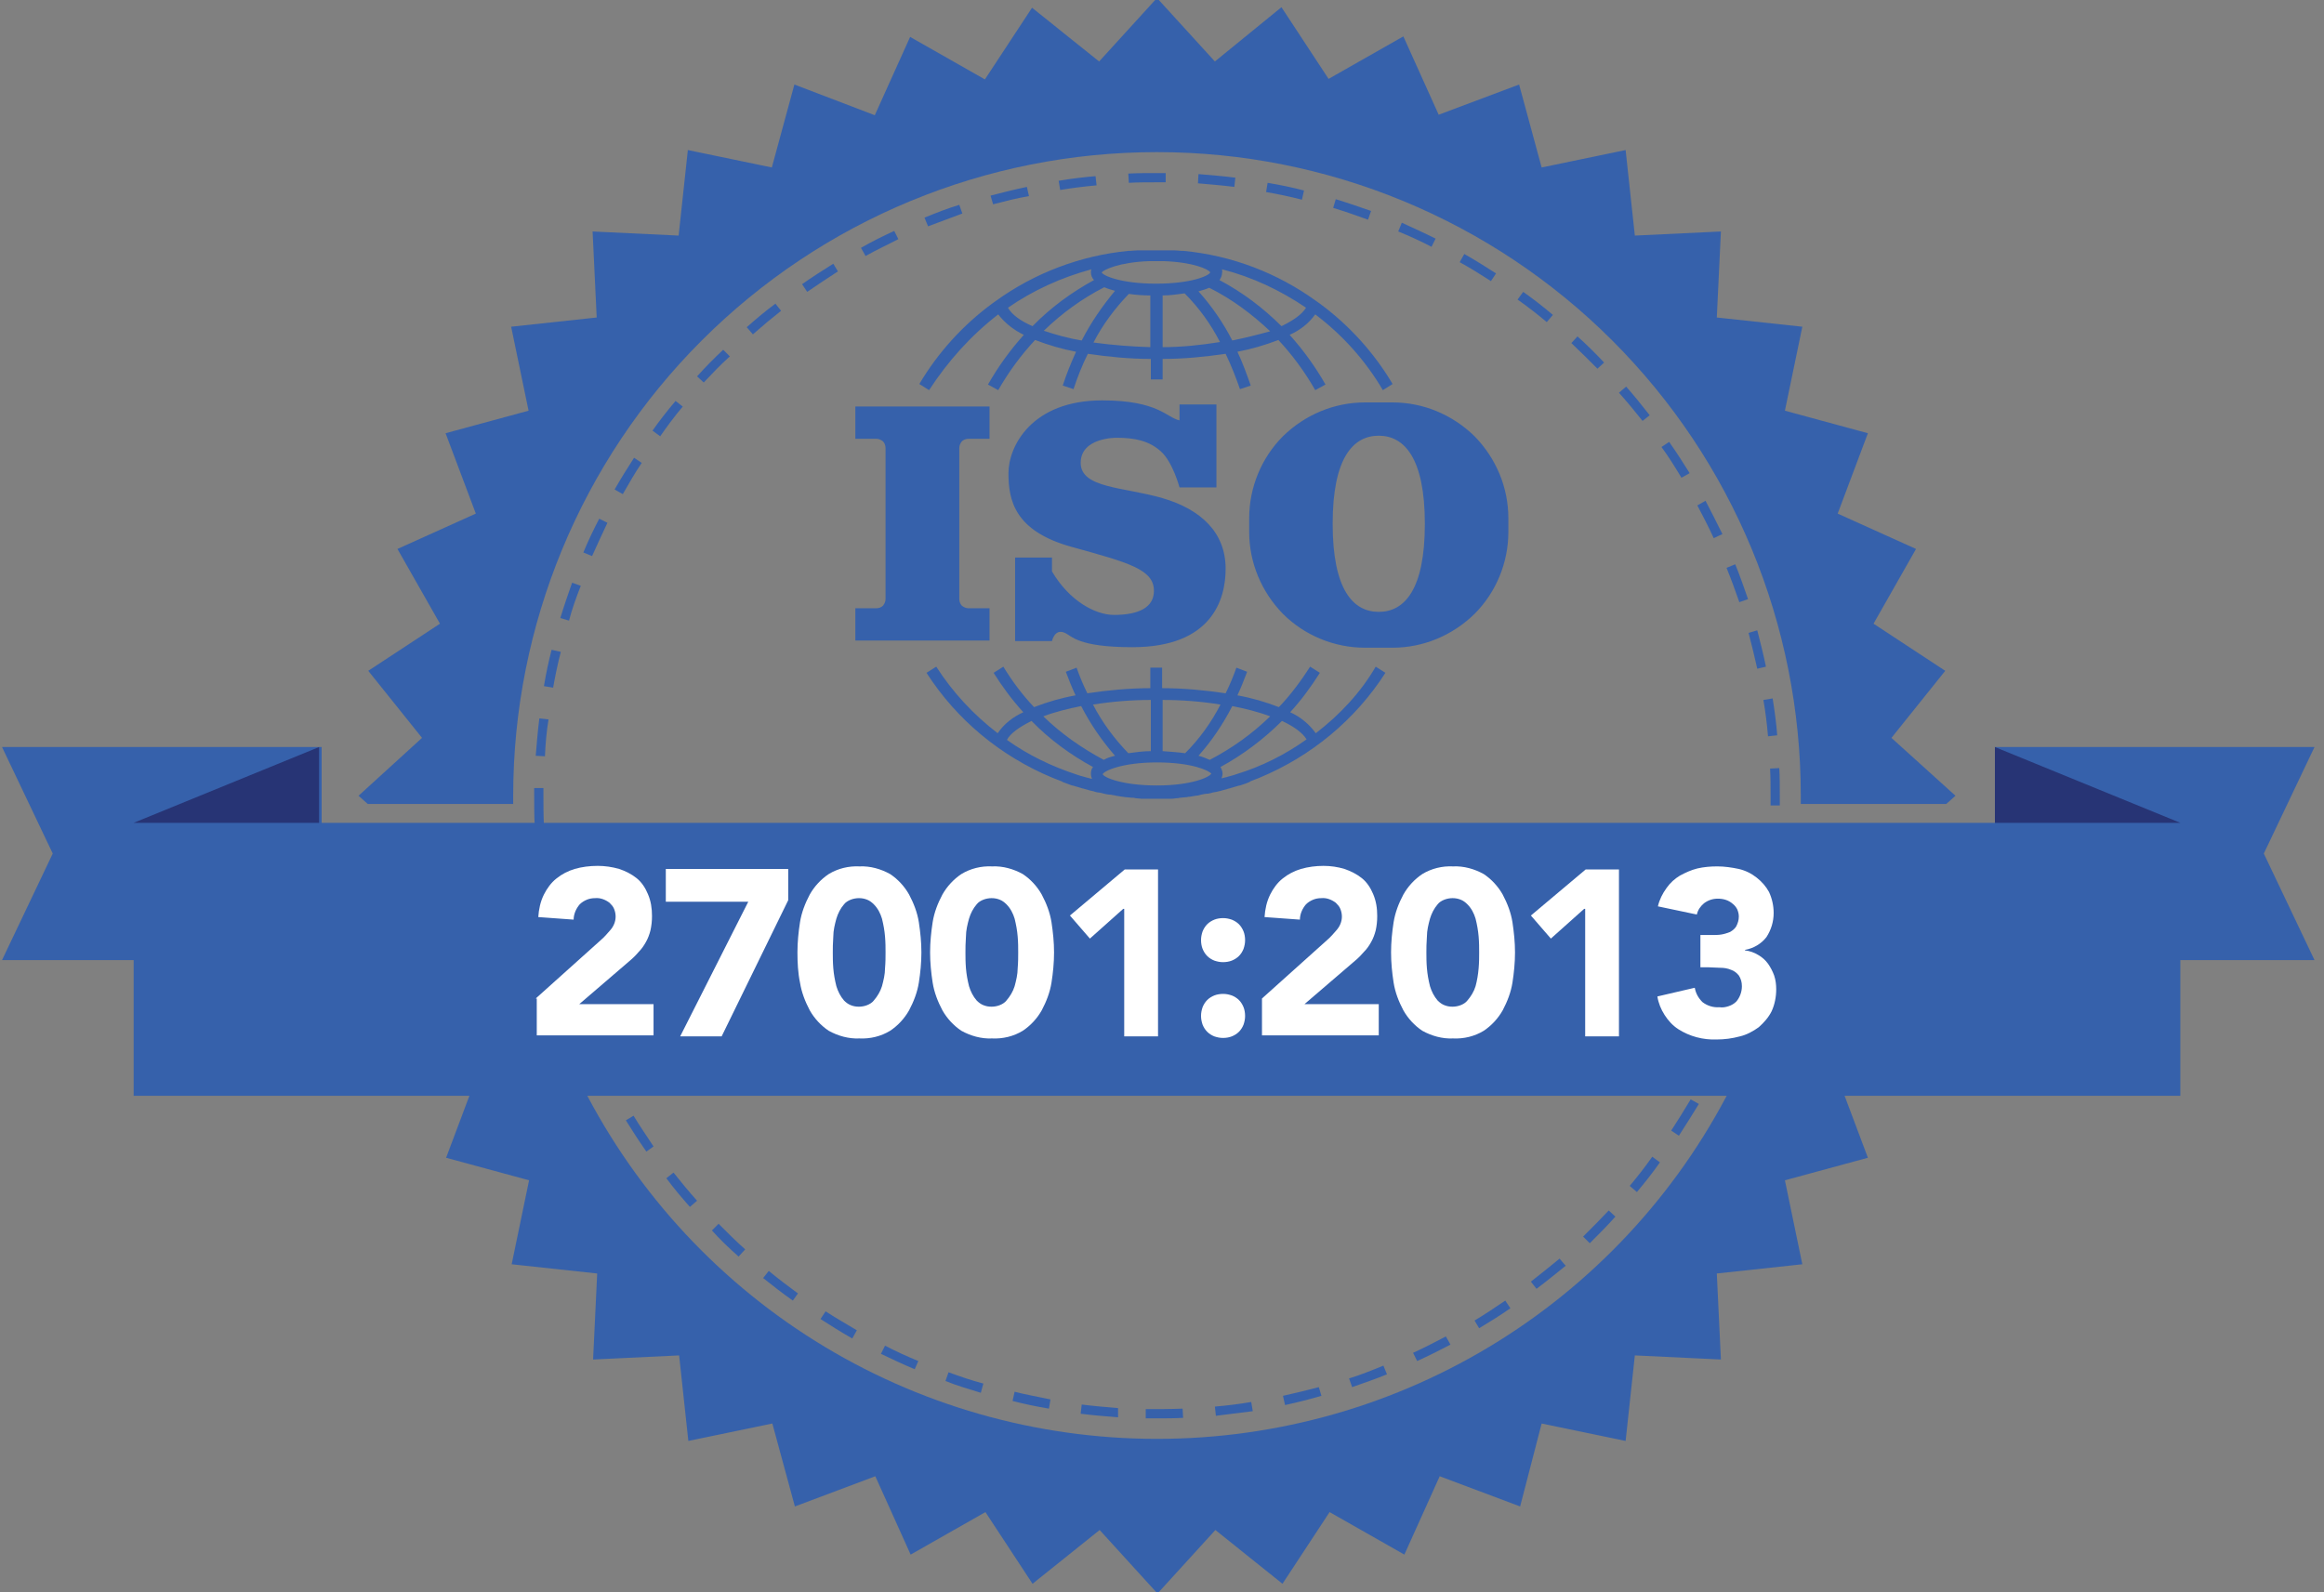
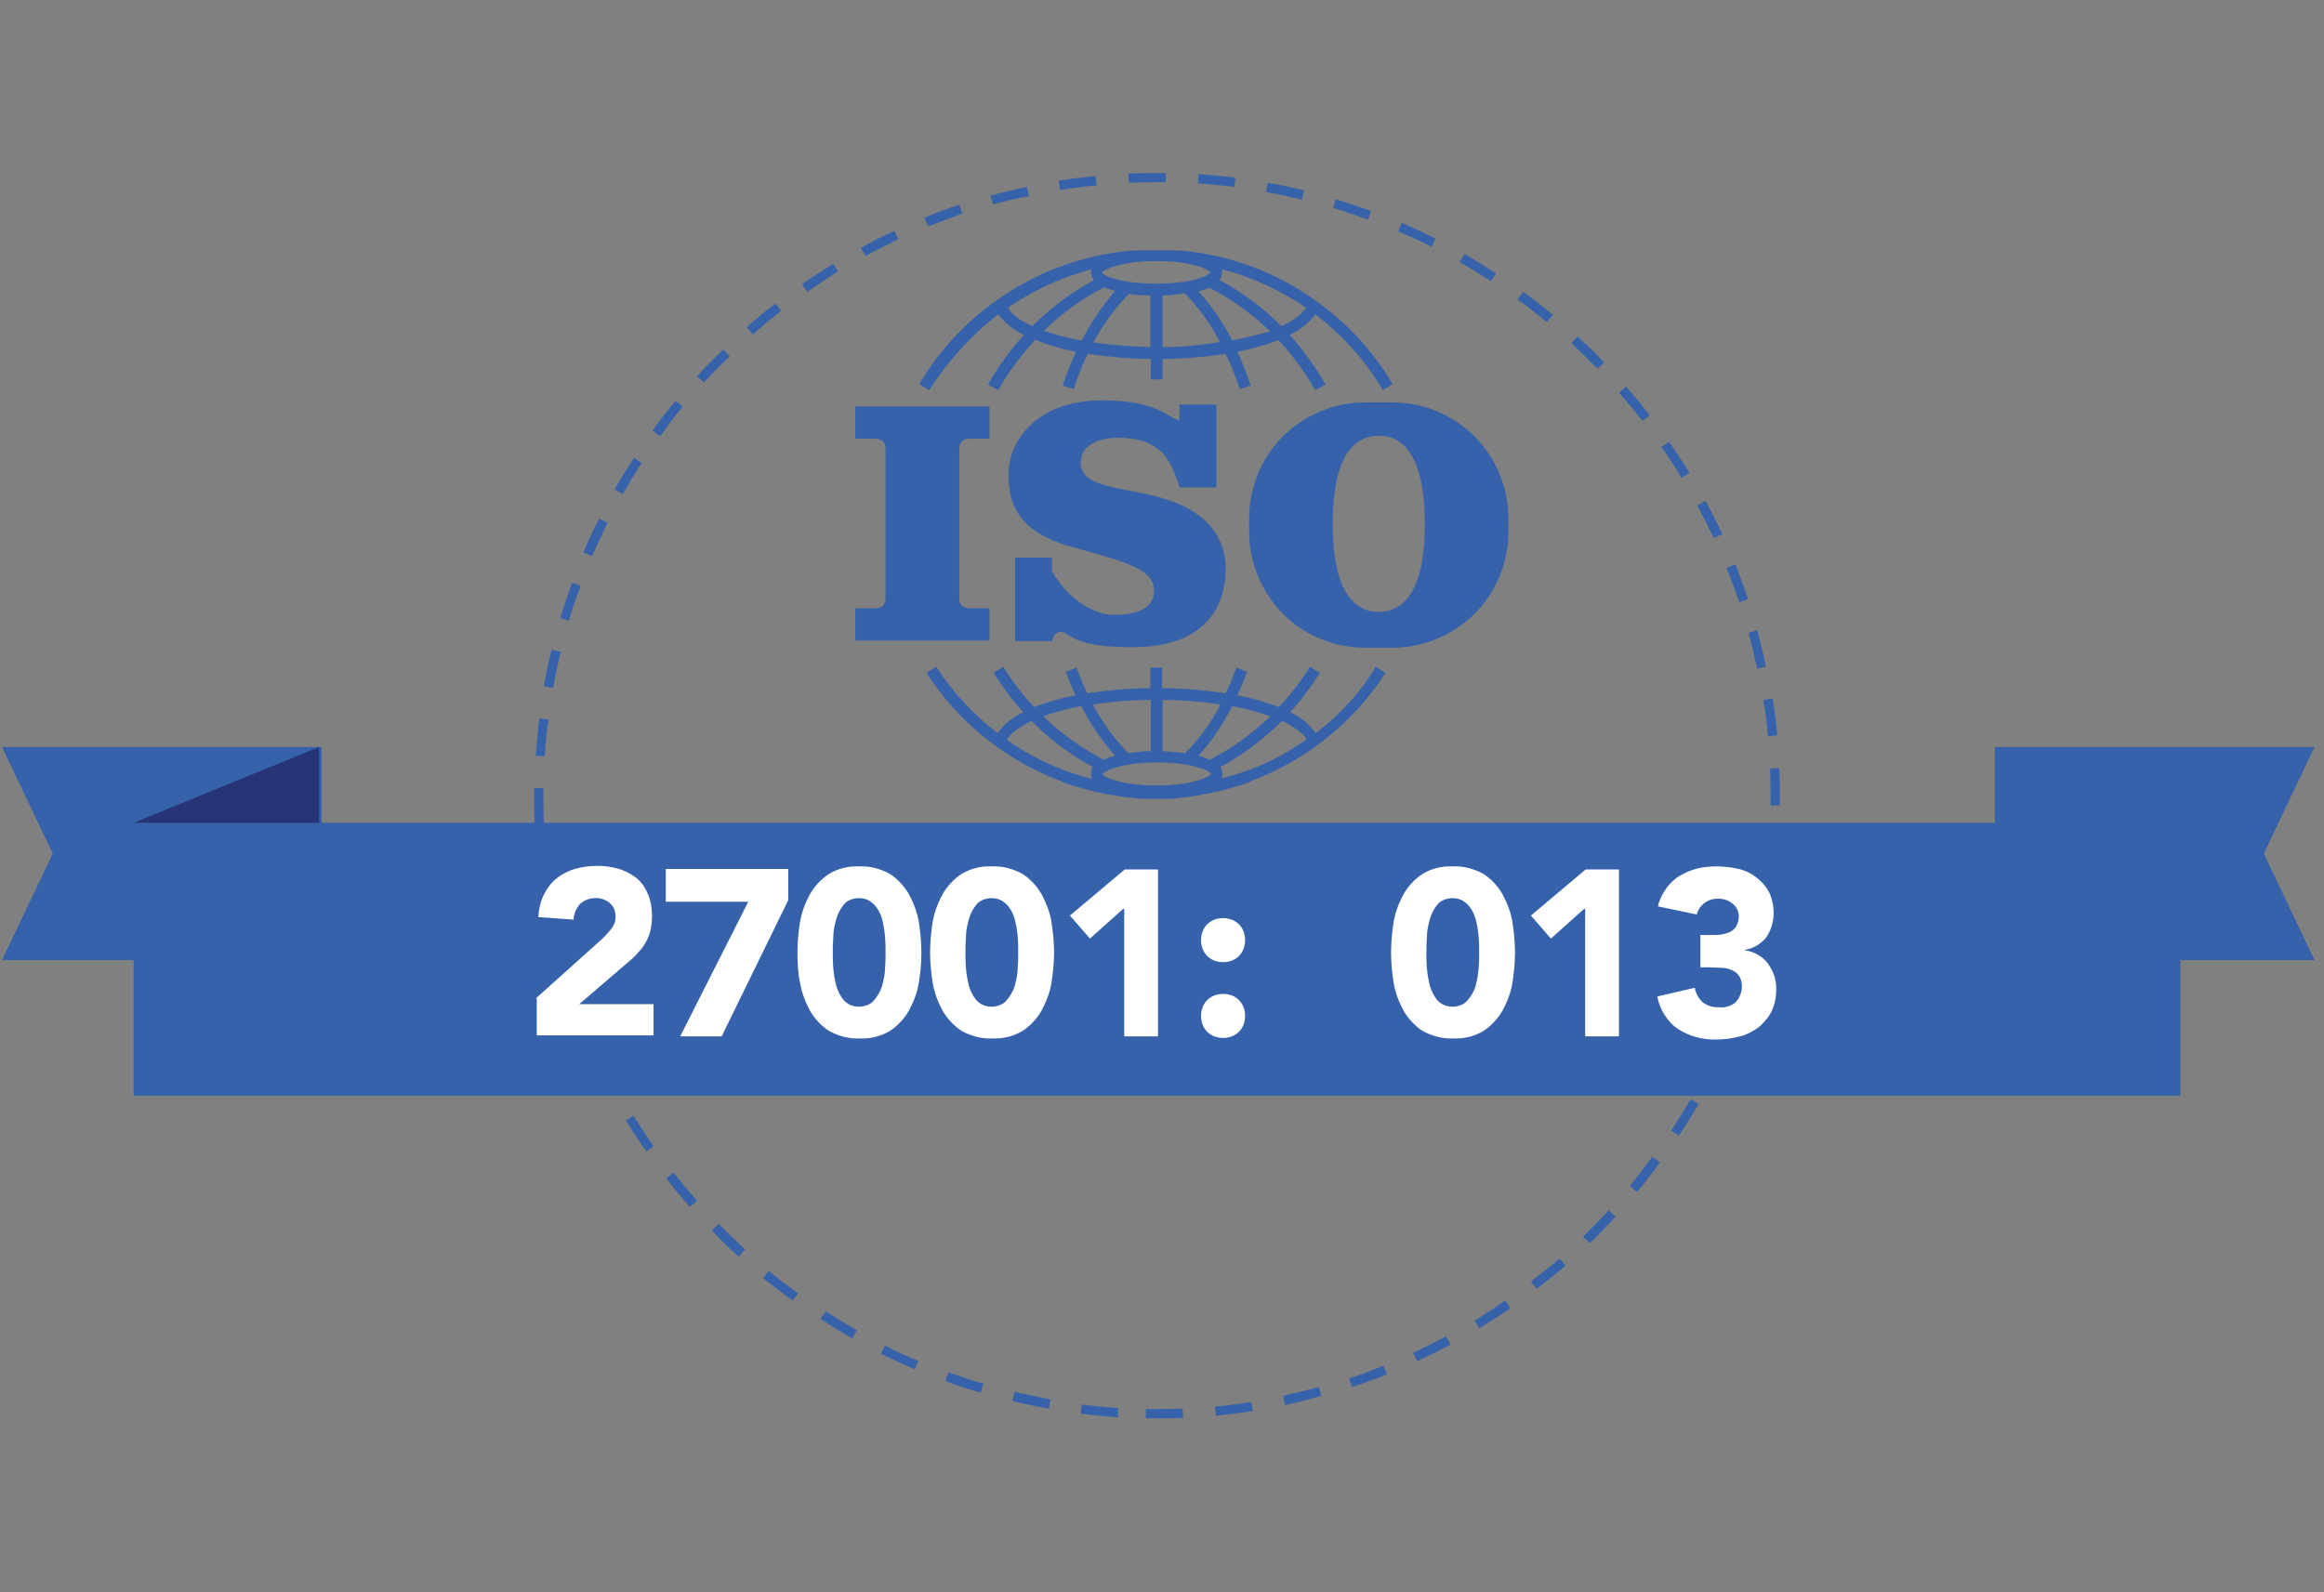
<svg xmlns="http://www.w3.org/2000/svg" width="89" height="61" viewBox="0 0 89 61" fill="none">
  <rect x="0" y="0" width="89" height="61" fill="#808080" stroke="none" />
  <g clip-path="url(#clip0_7144_28129)">
    <path d="M44.328 54.331C44.171 54.331 44.034 54.331 43.877 54.331V53.978C44.348 53.978 44.818 53.978 45.289 53.959L45.309 54.312C44.975 54.331 44.661 54.331 44.328 54.331ZM42.818 54.292C42.347 54.253 41.857 54.214 41.386 54.155L41.425 53.802C41.896 53.861 42.367 53.9 42.818 53.939V54.292ZM46.564 54.233L46.525 53.88C46.995 53.841 47.466 53.782 47.917 53.704L47.976 54.057C47.505 54.116 47.035 54.175 46.564 54.233ZM40.17 53.959C39.699 53.88 39.228 53.782 38.777 53.665L38.856 53.312C39.307 53.429 39.778 53.508 40.229 53.606L40.17 53.959ZM49.212 53.822L49.133 53.468C49.584 53.37 50.055 53.253 50.506 53.135L50.605 53.468C50.134 53.606 49.663 53.724 49.212 53.822ZM37.561 53.351C37.11 53.214 36.639 53.076 36.208 52.9L36.325 52.566C36.757 52.723 37.208 52.88 37.659 52.998L37.561 53.351ZM51.781 53.135L51.664 52.802C52.115 52.664 52.546 52.488 52.978 52.311L53.115 52.645C52.684 52.821 52.232 52.978 51.781 53.135ZM35.031 52.449C34.599 52.272 34.148 52.056 33.736 51.86L33.893 51.546C34.305 51.762 34.737 51.958 35.168 52.135L35.031 52.449ZM54.272 52.135L54.115 51.821C54.547 51.625 54.959 51.409 55.371 51.193L55.547 51.507C55.135 51.723 54.704 51.939 54.272 52.135ZM32.638 51.272C32.226 51.036 31.814 50.781 31.422 50.526L31.618 50.232C32.01 50.487 32.422 50.722 32.814 50.958L32.638 51.272ZM56.646 50.879L56.469 50.585C56.861 50.35 57.273 50.075 57.646 49.82L57.842 50.114C57.45 50.389 57.038 50.644 56.646 50.879ZM30.363 49.82C29.97 49.546 29.598 49.251 29.225 48.957L29.441 48.683C29.794 48.977 30.186 49.271 30.559 49.546L30.363 49.82ZM58.842 49.369L58.627 49.094C58.999 48.8 59.372 48.506 59.725 48.212L59.96 48.486C59.588 48.781 59.215 49.094 58.842 49.369ZM28.284 48.133C27.93 47.82 27.578 47.486 27.264 47.133L27.519 46.878C27.852 47.212 28.186 47.545 28.538 47.859L28.284 48.133ZM60.882 47.623L60.627 47.368C60.961 47.035 61.294 46.702 61.608 46.368L61.863 46.603C61.549 46.957 61.216 47.29 60.882 47.623ZM26.42 46.231C26.106 45.878 25.793 45.505 25.518 45.133L25.793 44.917C26.087 45.289 26.381 45.642 26.695 45.995L26.42 46.231ZM62.687 45.662L62.412 45.427C62.706 45.074 63.001 44.701 63.275 44.309L63.569 44.524C63.295 44.917 63.001 45.289 62.687 45.662ZM24.753 44.112C24.478 43.72 24.223 43.328 23.968 42.916L24.263 42.739C24.498 43.132 24.773 43.524 25.028 43.916L24.753 44.112ZM64.295 43.505L64.001 43.308C64.256 42.916 64.511 42.504 64.746 42.112L65.06 42.288C64.805 42.7 64.55 43.112 64.295 43.505ZM23.341 41.837C23.105 41.425 22.89 40.994 22.694 40.562L23.007 40.405C23.203 40.837 23.419 41.249 23.635 41.661L23.341 41.837ZM65.629 41.19L65.315 41.033C65.531 40.621 65.727 40.19 65.903 39.758L66.237 39.895C66.041 40.327 65.845 40.758 65.629 41.19ZM22.203 39.425C22.027 38.993 21.85 38.542 21.713 38.091L22.046 37.973C22.203 38.424 22.36 38.856 22.537 39.287L22.203 39.425ZM66.688 38.719L66.355 38.601C66.511 38.169 66.668 37.718 66.806 37.267L67.139 37.365C67.022 37.816 66.865 38.287 66.688 38.719ZM21.34 36.895C21.203 36.443 21.105 35.973 20.987 35.502L21.34 35.423C21.438 35.875 21.556 36.345 21.674 36.796L21.34 36.895ZM67.473 36.169L67.12 36.09C67.237 35.639 67.335 35.169 67.414 34.717L67.767 34.776C67.688 35.227 67.59 35.698 67.473 36.169ZM20.752 34.286C20.673 33.815 20.614 33.344 20.575 32.874L20.928 32.834C20.968 33.305 21.046 33.776 21.105 34.227L20.752 34.286ZM67.963 33.521L67.61 33.482C67.669 33.011 67.708 32.54 67.747 32.089L68.1 32.109C68.081 32.579 68.022 33.05 67.963 33.521ZM20.477 31.618C20.457 31.246 20.457 30.853 20.457 30.481C20.457 30.383 20.457 30.285 20.457 30.186H20.811C20.811 30.285 20.811 30.383 20.811 30.481C20.811 30.853 20.811 31.226 20.83 31.599L20.477 31.618ZM68.159 30.853H67.806C67.806 30.716 67.806 30.598 67.806 30.461C67.806 30.128 67.806 29.775 67.787 29.441L68.139 29.422C68.159 29.755 68.159 30.108 68.159 30.461C68.159 30.598 68.159 30.716 68.159 30.853ZM20.869 28.97L20.516 28.951C20.556 28.48 20.595 27.99 20.654 27.519L21.007 27.558C20.928 28.029 20.889 28.5 20.869 28.97ZM67.708 28.205C67.669 27.735 67.61 27.264 67.531 26.813L67.885 26.754C67.963 27.225 68.022 27.695 68.061 28.166L67.708 28.205ZM21.183 26.342L20.83 26.283C20.909 25.812 21.007 25.342 21.124 24.891L21.477 24.969C21.36 25.42 21.262 25.891 21.183 26.342ZM67.296 25.616C67.198 25.165 67.08 24.695 66.963 24.243L67.296 24.145C67.414 24.596 67.531 25.067 67.629 25.538L67.296 25.616ZM21.791 23.773L21.458 23.675C21.595 23.224 21.752 22.772 21.909 22.321L22.242 22.439C22.066 22.89 21.909 23.322 21.791 23.773ZM66.61 23.067C66.453 22.615 66.296 22.184 66.119 21.752L66.453 21.615C66.629 22.047 66.786 22.498 66.943 22.949L66.61 23.067ZM22.674 21.301L22.34 21.164C22.517 20.733 22.733 20.281 22.948 19.869L23.262 20.026C23.066 20.438 22.87 20.87 22.674 21.301ZM65.629 20.615C65.433 20.183 65.217 19.771 65.001 19.36L65.315 19.183C65.531 19.595 65.747 20.026 65.962 20.458L65.629 20.615ZM23.851 18.928L23.537 18.751C23.772 18.34 24.027 17.928 24.282 17.535L24.576 17.732C24.322 18.104 24.086 18.516 23.851 18.928ZM64.393 18.3C64.158 17.908 63.903 17.496 63.628 17.123L63.922 16.927C64.197 17.32 64.452 17.712 64.707 18.124L64.393 18.3ZM25.283 16.712L24.988 16.496C25.263 16.104 25.557 15.731 25.871 15.358L26.146 15.574C25.832 15.947 25.557 16.319 25.283 16.712ZM62.903 16.123C62.608 15.751 62.314 15.397 62 15.044L62.275 14.809C62.589 15.162 62.883 15.535 63.177 15.907L62.903 16.123ZM26.95 14.652L26.695 14.417C27.009 14.064 27.342 13.73 27.695 13.397L27.95 13.652C27.597 13.966 27.264 14.319 26.95 14.652ZM61.176 14.123C60.843 13.789 60.51 13.456 60.176 13.142L60.411 12.887C60.765 13.201 61.098 13.534 61.431 13.887L61.176 14.123ZM28.833 12.808L28.597 12.534C28.95 12.22 29.323 11.906 29.696 11.632L29.912 11.906C29.539 12.2 29.186 12.495 28.833 12.808ZM59.235 12.338C58.882 12.043 58.509 11.749 58.117 11.475L58.332 11.18C58.725 11.455 59.097 11.749 59.47 12.063L59.235 12.338ZM30.912 11.18L30.716 10.886C31.108 10.612 31.5 10.357 31.912 10.102L32.089 10.396C31.696 10.651 31.285 10.925 30.912 11.18ZM57.097 10.768C56.705 10.514 56.293 10.258 55.9 10.043L56.077 9.729C56.489 9.964 56.901 10.219 57.293 10.474L57.097 10.768ZM33.148 9.807L32.971 9.494C33.383 9.258 33.815 9.042 34.246 8.846L34.403 9.16C33.991 9.376 33.56 9.572 33.148 9.807ZM54.822 9.454C54.41 9.239 53.978 9.042 53.547 8.866L53.684 8.532C54.115 8.729 54.547 8.925 54.978 9.14L54.822 9.454ZM35.541 8.67L35.404 8.336C35.835 8.16 36.286 7.983 36.737 7.846L36.855 8.179C36.423 8.336 35.972 8.513 35.541 8.67ZM52.389 8.415C51.958 8.258 51.507 8.101 51.056 7.964L51.154 7.63C51.605 7.768 52.056 7.924 52.507 8.081L52.389 8.415ZM38.032 7.826L37.934 7.493C38.385 7.375 38.856 7.258 39.326 7.159L39.405 7.513C38.934 7.591 38.483 7.709 38.032 7.826ZM49.859 7.65C49.408 7.532 48.937 7.434 48.486 7.356L48.545 7.003C49.016 7.081 49.486 7.179 49.938 7.297L49.859 7.65ZM40.601 7.277L40.542 6.924C41.013 6.846 41.484 6.787 41.955 6.748L41.994 7.101C41.543 7.14 41.072 7.199 40.601 7.277ZM47.27 7.159C46.799 7.101 46.329 7.061 45.877 7.022L45.897 6.669C46.368 6.708 46.858 6.748 47.309 6.806L47.27 7.159ZM43.23 7.003L43.21 6.649C43.563 6.63 43.936 6.63 44.289 6.63C44.406 6.63 44.524 6.63 44.642 6.63V6.983C44.524 6.983 44.406 6.983 44.289 6.983C43.936 6.983 43.583 6.983 43.23 7.003Z" fill="#3661AB" />
    <path d="M32.756 16.808H33.56C33.658 16.808 33.736 16.847 33.815 16.906C33.874 16.965 33.913 17.063 33.913 17.161V22.947C33.913 23.045 33.874 23.124 33.815 23.202C33.756 23.261 33.658 23.3 33.56 23.3H32.756V24.536H37.895V23.3H37.09C36.992 23.3 36.914 23.261 36.835 23.202C36.776 23.143 36.737 23.045 36.737 22.947V17.161C36.737 17.063 36.776 16.985 36.835 16.906C36.894 16.847 36.992 16.808 37.09 16.808H37.895V15.572H32.756V16.808ZM53.331 15.415H52.272C51.095 15.415 49.977 15.886 49.133 16.71C48.31 17.534 47.839 18.671 47.839 19.848V20.378C47.839 21.555 48.31 22.673 49.133 23.516C49.957 24.34 51.095 24.811 52.272 24.811H53.331C54.508 24.811 55.626 24.34 56.469 23.516C57.293 22.692 57.764 21.555 57.764 20.378V19.848C57.764 18.671 57.293 17.553 56.469 16.71C55.626 15.886 54.508 15.415 53.331 15.415ZM52.801 23.438C51.821 23.438 51.036 22.594 51.036 20.064C51.036 17.534 51.821 16.69 52.801 16.69C53.782 16.69 54.566 17.553 54.566 20.064C54.566 22.594 53.782 23.438 52.801 23.438ZM44.524 19.083C43.053 18.652 41.386 18.71 41.386 17.73C41.386 16.749 42.759 16.769 42.759 16.769C43.465 16.769 44.014 16.886 44.465 17.298C44.916 17.71 45.171 18.671 45.171 18.671H46.584V15.494H45.171V16.102C44.681 16.004 44.367 15.337 42.21 15.337C39.503 15.337 38.62 17.102 38.62 18.122C38.62 19.142 38.836 20.338 41.033 20.947C43.23 21.555 44.191 21.81 44.191 22.633C44.191 23.261 43.622 23.555 42.661 23.555C41.955 23.555 40.954 23.026 40.287 21.888V21.358H38.875V24.556H40.287C40.287 24.556 40.386 24.065 40.778 24.242C41.052 24.359 41.268 24.791 43.367 24.791C46.407 24.791 46.937 22.967 46.937 21.79C46.937 20.397 45.995 19.515 44.524 19.083Z" fill="#3661AB" />
    <path d="M38.228 12.043C38.483 12.376 38.836 12.651 39.209 12.827C38.679 13.416 38.228 14.043 37.836 14.73L38.228 14.945C38.62 14.259 39.091 13.612 39.64 13.023C40.15 13.219 40.68 13.376 41.209 13.474C41.013 13.906 40.837 14.337 40.699 14.769L41.111 14.906C41.268 14.435 41.445 13.984 41.66 13.553C42.465 13.671 43.269 13.749 44.073 13.749V14.534H44.524V13.749C45.328 13.749 46.132 13.671 46.937 13.553C47.152 14.004 47.329 14.455 47.486 14.906L47.898 14.769C47.741 14.318 47.584 13.886 47.388 13.474C47.917 13.376 48.447 13.219 48.957 13.023C49.506 13.612 49.977 14.259 50.369 14.945L50.761 14.73C50.369 14.043 49.918 13.416 49.388 12.827C49.781 12.651 50.114 12.396 50.369 12.043C51.409 12.827 52.291 13.808 52.958 14.945L53.331 14.71C52.625 13.514 51.664 12.454 50.546 11.631L50.408 11.533C48.918 10.454 47.172 9.787 45.328 9.61C45.309 9.61 45.289 9.61 45.269 9.61C45.171 9.61 45.093 9.591 44.995 9.591C44.936 9.591 44.877 9.591 44.838 9.591C44.779 9.591 44.72 9.591 44.642 9.591C44.583 9.591 44.544 9.591 44.485 9.591C44.406 9.591 44.328 9.591 44.269 9.591C44.191 9.591 44.132 9.591 44.053 9.591C43.995 9.591 43.955 9.591 43.896 9.591C43.838 9.591 43.779 9.591 43.7 9.591C43.641 9.591 43.583 9.591 43.543 9.591C43.445 9.591 43.367 9.61 43.269 9.61C43.249 9.61 43.23 9.61 43.21 9.61C41.386 9.787 39.62 10.454 38.13 11.533L37.993 11.631C36.875 12.454 35.913 13.514 35.207 14.71L35.58 14.945C36.306 13.828 37.188 12.847 38.228 12.043ZM41.425 13.043C40.935 12.964 40.444 12.827 39.974 12.67C40.66 12.003 41.445 11.434 42.288 11.003C42.425 11.062 42.563 11.101 42.7 11.14C42.21 11.729 41.778 12.356 41.425 13.043ZM44.073 13.298C43.347 13.278 42.602 13.219 41.876 13.121C42.229 12.435 42.7 11.807 43.23 11.258C43.504 11.297 43.779 11.317 44.053 11.317V13.298H44.073ZM44.524 13.298V11.317C44.799 11.317 45.073 11.278 45.367 11.238C45.917 11.788 46.368 12.415 46.721 13.102C45.995 13.219 45.25 13.298 44.524 13.298ZM47.192 13.043C46.839 12.356 46.407 11.729 45.897 11.16C46.034 11.121 46.172 11.082 46.309 11.023C47.172 11.454 47.937 12.023 48.643 12.69C48.153 12.827 47.662 12.945 47.192 13.043ZM46.799 10.316C47.957 10.611 49.035 11.121 50.016 11.788C49.859 12.043 49.526 12.278 49.075 12.494C48.368 11.788 47.584 11.199 46.701 10.728C46.76 10.65 46.799 10.552 46.799 10.454C46.819 10.395 46.799 10.356 46.799 10.316ZM44.014 10.003C44.112 10.003 44.21 10.003 44.289 10.003C44.387 10.003 44.485 10.003 44.563 10.003C45.701 10.042 46.289 10.316 46.348 10.434C46.289 10.572 45.603 10.866 44.269 10.866C42.916 10.866 42.229 10.552 42.19 10.434C42.269 10.336 42.857 10.042 44.014 10.003ZM41.798 10.316C41.778 10.356 41.778 10.395 41.778 10.434C41.778 10.532 41.817 10.65 41.896 10.728C41.033 11.199 40.229 11.788 39.542 12.494C39.091 12.298 38.758 12.062 38.601 11.788C39.562 11.121 40.641 10.63 41.798 10.316ZM50.389 28.087C50.134 27.734 49.8 27.459 49.408 27.283C49.84 26.812 50.212 26.302 50.546 25.773L50.173 25.537C49.82 26.086 49.428 26.616 48.977 27.087C48.467 26.89 47.937 26.734 47.388 26.636C47.525 26.341 47.643 26.047 47.76 25.733L47.349 25.576C47.231 25.91 47.093 26.243 46.937 26.557C46.132 26.439 45.328 26.361 44.505 26.361V25.576H44.053V26.361C43.249 26.361 42.425 26.439 41.641 26.557C41.484 26.243 41.347 25.91 41.229 25.576L40.817 25.733C40.935 26.047 41.052 26.341 41.19 26.636C40.641 26.734 40.111 26.89 39.601 27.087C39.15 26.616 38.758 26.086 38.424 25.537L38.051 25.773C38.385 26.302 38.758 26.812 39.189 27.283C38.797 27.459 38.444 27.734 38.208 28.087C37.286 27.381 36.482 26.518 35.855 25.537L35.482 25.773C36.639 27.577 38.326 28.97 40.307 29.793C40.425 29.833 40.542 29.892 40.66 29.931C40.66 29.931 40.68 29.931 40.68 29.95C40.797 29.989 40.935 30.048 41.052 30.088C41.052 30.088 41.052 30.088 41.072 30.088C41.19 30.127 41.288 30.146 41.405 30.186C41.445 30.205 41.504 30.205 41.543 30.225C41.621 30.244 41.68 30.264 41.758 30.284C41.817 30.303 41.876 30.303 41.915 30.323C41.974 30.343 42.053 30.362 42.111 30.362C42.17 30.382 42.229 30.382 42.269 30.401C42.367 30.421 42.445 30.441 42.543 30.441C42.602 30.46 42.68 30.46 42.739 30.48C42.818 30.5 42.896 30.5 42.975 30.519C43.033 30.519 43.073 30.539 43.132 30.539C43.21 30.539 43.288 30.558 43.347 30.558C43.406 30.558 43.445 30.558 43.504 30.578C43.583 30.578 43.661 30.598 43.759 30.598C43.798 30.598 43.838 30.598 43.896 30.598C44.014 30.598 44.151 30.598 44.269 30.598C44.387 30.598 44.524 30.598 44.642 30.598C44.681 30.598 44.72 30.598 44.779 30.598C44.858 30.598 44.936 30.598 45.034 30.578C45.093 30.578 45.132 30.578 45.191 30.558C45.269 30.558 45.348 30.539 45.407 30.539C45.466 30.539 45.505 30.519 45.564 30.519C45.642 30.5 45.721 30.5 45.799 30.48C45.858 30.48 45.936 30.46 45.995 30.441C46.093 30.421 46.172 30.401 46.27 30.401C46.329 30.382 46.387 30.382 46.427 30.362C46.486 30.343 46.564 30.343 46.623 30.323C46.682 30.303 46.74 30.303 46.78 30.284C46.858 30.264 46.917 30.244 46.995 30.225C47.035 30.205 47.093 30.205 47.133 30.186C47.251 30.146 47.349 30.127 47.466 30.088C47.466 30.088 47.466 30.088 47.486 30.088C47.603 30.048 47.741 30.009 47.858 29.95C47.858 29.95 47.878 29.95 47.878 29.931C47.996 29.892 48.114 29.833 48.231 29.793C50.212 28.97 51.899 27.577 53.056 25.773L52.684 25.537C52.115 26.518 51.311 27.381 50.389 28.087ZM44.524 26.812C45.269 26.812 46.015 26.871 46.74 26.989C46.387 27.675 45.936 28.303 45.387 28.852C45.093 28.813 44.799 28.793 44.524 28.773V26.812ZM44.073 26.812V28.773C43.779 28.773 43.504 28.813 43.21 28.852C42.68 28.303 42.21 27.675 41.857 26.989C42.602 26.871 43.347 26.812 44.073 26.812ZM41.817 29.833C41.778 29.833 41.758 29.813 41.719 29.813C41.68 29.793 41.621 29.793 41.582 29.774C41.504 29.754 41.445 29.735 41.366 29.715C41.327 29.695 41.288 29.695 41.248 29.676C40.287 29.362 39.385 28.93 38.561 28.342C38.699 28.087 39.032 27.852 39.503 27.616C40.189 28.322 40.993 28.911 41.857 29.381C41.798 29.46 41.778 29.538 41.778 29.637C41.778 29.715 41.798 29.774 41.817 29.833ZM39.954 27.44C40.425 27.263 40.915 27.145 41.405 27.047C41.758 27.734 42.19 28.362 42.7 28.95C42.543 28.989 42.406 29.028 42.269 29.107C41.425 28.656 40.641 28.107 39.954 27.44ZM44.308 30.088C42.955 30.088 42.269 29.774 42.229 29.656C42.269 29.538 42.955 29.205 44.308 29.205C45.642 29.205 46.309 29.519 46.387 29.637C46.309 29.774 45.623 30.088 44.308 30.088ZM46.329 29.107C46.191 29.048 46.054 28.989 45.897 28.95C46.407 28.381 46.839 27.734 47.192 27.047C47.682 27.145 48.172 27.263 48.643 27.44C47.957 28.107 47.192 28.656 46.329 29.107ZM47.349 29.656C47.309 29.676 47.27 29.676 47.231 29.695C47.152 29.715 47.093 29.735 47.015 29.754C46.976 29.774 46.917 29.774 46.878 29.793C46.839 29.793 46.819 29.813 46.78 29.813C46.799 29.754 46.819 29.695 46.819 29.637C46.819 29.538 46.78 29.46 46.74 29.381C47.603 28.911 48.408 28.303 49.094 27.616C49.565 27.832 49.898 28.087 50.036 28.322C49.212 28.911 48.31 29.362 47.349 29.656Z" fill="#3661AB" />
    <path d="M12.298 36.776H0.078L2.02 32.696L0.078 28.616H12.318V36.776H12.298Z" fill="#3661AB" />
    <path d="M76.397 36.776H88.636L86.695 32.696L88.636 28.616H76.397V36.776Z" fill="#3661AB" />
-     <path d="M76.397 28.616L83.497 31.519L76.397 36.776V28.616Z" fill="#273475" />
    <path d="M12.22 28.616L5.119 31.519L12.22 36.776V28.616Z" fill="#273475" />
    <path d="M83.498 31.52H5.119V41.975H83.498V31.52Z" fill="#3661AB" />
-     <path d="M72.435 28.265L74.495 25.696L71.749 23.891L73.376 21.028L70.376 19.674L71.533 16.595L68.355 15.732L69.022 12.515L65.747 12.162L65.904 8.867L62.608 9.024L62.255 5.748L59.039 6.415L58.176 3.238L55.096 4.395L53.743 1.394L50.879 3.022L49.075 0.276L46.525 2.355L44.308 -0.077L42.092 2.355L39.523 0.296L37.718 3.042L34.854 1.414L33.501 4.414L30.422 3.238L29.558 6.415L26.342 5.748L25.989 9.024L22.694 8.867L22.851 12.162L19.575 12.515L20.242 15.732L17.064 16.595L18.222 19.674L15.221 21.028L16.849 23.891L14.103 25.696L16.162 28.265L13.73 30.482L14.083 30.796H19.653C19.653 30.697 19.653 30.58 19.653 30.482C19.653 23.95 22.242 17.674 26.871 13.045C31.5 8.416 37.757 5.827 44.308 5.827C50.84 5.827 57.116 8.416 61.745 13.045C66.374 17.674 68.963 23.931 68.963 30.482C68.963 30.58 68.963 30.697 68.963 30.796H74.534L74.887 30.482L72.435 28.265ZM70.376 41.27L70.415 41.25H66.492C64.472 45.408 61.314 48.919 57.391 51.371C53.468 53.822 48.937 55.117 44.308 55.117C39.679 55.117 35.149 53.822 31.226 51.371C27.303 48.919 24.145 45.408 22.125 41.25H18.202L18.241 41.27L17.084 44.349L20.261 45.212L19.595 48.429L22.87 48.782L22.713 52.077L26.008 51.92L26.361 55.196L29.578 54.529L30.441 57.706L33.521 56.549L34.874 59.55L37.738 57.922L39.542 60.668L42.112 58.608L44.328 61.041L46.544 58.608L49.114 60.668L50.918 57.922L53.782 59.55L55.135 56.549L58.215 57.706L59.039 54.529L62.255 55.196L62.608 51.92L65.904 52.077L65.747 48.782L69.022 48.429L68.355 45.212L71.533 44.349L70.376 41.27Z" fill="#3661AB" />
    <path d="M20.516 38.248L23.007 36.012C23.145 35.894 23.262 35.757 23.38 35.62C23.498 35.482 23.576 35.306 23.576 35.11C23.576 35.012 23.557 34.914 23.517 34.816C23.478 34.718 23.419 34.659 23.341 34.58C23.184 34.462 22.988 34.384 22.792 34.404C22.674 34.404 22.576 34.423 22.478 34.462C22.38 34.502 22.282 34.561 22.203 34.639C22.066 34.796 21.968 35.012 21.968 35.227L20.614 35.129C20.634 34.835 20.693 34.541 20.83 34.266C20.948 34.031 21.105 33.815 21.301 33.658C21.517 33.482 21.752 33.364 22.007 33.286C22.282 33.207 22.576 33.168 22.89 33.168C23.164 33.168 23.439 33.207 23.713 33.286C23.949 33.364 24.184 33.482 24.38 33.639C24.576 33.796 24.714 34.011 24.812 34.247C24.93 34.521 24.969 34.796 24.969 35.09C24.969 35.286 24.949 35.463 24.91 35.639C24.871 35.796 24.812 35.953 24.733 36.09C24.655 36.228 24.576 36.346 24.459 36.463C24.361 36.581 24.243 36.699 24.125 36.797L22.184 38.464H25.028V39.66H20.556V38.248H20.516Z" fill="white" />
    <path d="M28.656 34.541H25.498V33.285H30.186V34.482L27.636 39.699H26.048L28.656 34.541Z" fill="white" />
    <path d="M30.539 36.483C30.539 36.091 30.578 35.699 30.637 35.326C30.696 34.953 30.834 34.6 31.01 34.267C31.186 33.953 31.442 33.678 31.736 33.482C32.089 33.267 32.501 33.168 32.913 33.188C33.325 33.168 33.736 33.286 34.089 33.482C34.384 33.678 34.639 33.953 34.815 34.267C34.992 34.6 35.129 34.953 35.188 35.326C35.247 35.718 35.286 36.091 35.286 36.483C35.286 36.876 35.247 37.268 35.188 37.64C35.129 38.013 34.992 38.366 34.815 38.7C34.639 39.013 34.384 39.288 34.089 39.484C33.736 39.7 33.325 39.798 32.913 39.778C32.501 39.798 32.089 39.68 31.736 39.484C31.442 39.288 31.186 39.013 31.01 38.7C30.834 38.366 30.696 38.013 30.637 37.64C30.559 37.268 30.539 36.876 30.539 36.483ZM31.893 36.483C31.893 36.66 31.893 36.856 31.912 37.091C31.932 37.327 31.971 37.542 32.03 37.778C32.089 37.974 32.187 38.17 32.324 38.327C32.403 38.405 32.481 38.464 32.579 38.503C32.677 38.543 32.775 38.562 32.893 38.562C32.991 38.562 33.109 38.543 33.207 38.503C33.305 38.464 33.403 38.405 33.462 38.327C33.599 38.17 33.717 37.974 33.776 37.778C33.834 37.562 33.893 37.327 33.893 37.091C33.913 36.856 33.913 36.66 33.913 36.483C33.913 36.307 33.913 36.111 33.893 35.875C33.874 35.64 33.834 35.424 33.776 35.189C33.717 34.992 33.619 34.796 33.462 34.639C33.383 34.561 33.305 34.502 33.207 34.463C33.109 34.424 33.011 34.404 32.893 34.404C32.795 34.404 32.677 34.424 32.579 34.463C32.481 34.502 32.383 34.561 32.324 34.639C32.187 34.796 32.089 34.992 32.03 35.189C31.971 35.404 31.912 35.64 31.912 35.875C31.893 36.13 31.893 36.326 31.893 36.483Z" fill="white" />
    <path d="M35.619 36.483C35.619 36.091 35.659 35.699 35.717 35.326C35.776 34.953 35.913 34.6 36.09 34.267C36.267 33.953 36.522 33.678 36.816 33.482C37.169 33.267 37.581 33.168 37.993 33.188C38.404 33.168 38.816 33.286 39.169 33.482C39.464 33.678 39.719 33.953 39.895 34.267C40.072 34.6 40.209 34.953 40.268 35.326C40.327 35.718 40.366 36.091 40.366 36.483C40.366 36.876 40.327 37.268 40.268 37.64C40.209 38.013 40.072 38.366 39.895 38.7C39.719 39.013 39.464 39.288 39.169 39.484C38.816 39.7 38.404 39.798 37.993 39.778C37.581 39.798 37.169 39.68 36.816 39.484C36.522 39.288 36.267 39.013 36.09 38.7C35.913 38.366 35.776 38.013 35.717 37.64C35.659 37.268 35.619 36.876 35.619 36.483ZM36.973 36.483C36.973 36.66 36.973 36.856 36.992 37.091C37.012 37.327 37.051 37.542 37.11 37.778C37.169 37.974 37.267 38.17 37.404 38.327C37.483 38.405 37.561 38.464 37.659 38.503C37.757 38.543 37.855 38.562 37.973 38.562C38.071 38.562 38.189 38.543 38.287 38.503C38.385 38.464 38.483 38.405 38.542 38.327C38.679 38.17 38.797 37.974 38.856 37.778C38.914 37.562 38.973 37.327 38.973 37.091C38.993 36.856 38.993 36.66 38.993 36.483C38.993 36.307 38.993 36.111 38.973 35.875C38.954 35.64 38.914 35.424 38.856 35.189C38.797 34.992 38.699 34.796 38.542 34.639C38.463 34.561 38.385 34.502 38.287 34.463C38.189 34.424 38.091 34.404 37.973 34.404C37.875 34.404 37.757 34.424 37.659 34.463C37.561 34.502 37.463 34.561 37.404 34.639C37.267 34.796 37.169 34.992 37.11 35.189C37.051 35.404 36.992 35.64 36.992 35.875C36.973 36.13 36.973 36.326 36.973 36.483Z" fill="white" />
    <path d="M43.014 34.815L41.739 35.953L40.974 35.07L43.073 33.305H44.348V39.699H43.053V34.815H43.014Z" fill="white" />
    <path d="M45.995 36.012C45.995 35.895 46.015 35.797 46.054 35.679C46.093 35.581 46.152 35.483 46.231 35.404C46.309 35.326 46.407 35.267 46.505 35.228C46.603 35.189 46.721 35.169 46.839 35.169C46.956 35.169 47.054 35.189 47.172 35.228C47.27 35.267 47.368 35.326 47.447 35.404C47.525 35.483 47.584 35.581 47.623 35.679C47.662 35.777 47.682 35.895 47.682 36.012C47.682 36.13 47.662 36.228 47.623 36.346C47.584 36.444 47.525 36.542 47.447 36.62C47.368 36.699 47.27 36.758 47.172 36.797C47.074 36.836 46.956 36.856 46.839 36.856C46.721 36.856 46.623 36.836 46.505 36.797C46.407 36.758 46.309 36.699 46.231 36.62C46.152 36.542 46.093 36.444 46.054 36.346C46.015 36.248 45.995 36.13 45.995 36.012ZM45.995 38.915C45.995 38.798 46.015 38.7 46.054 38.582C46.093 38.484 46.152 38.386 46.231 38.307C46.309 38.229 46.407 38.17 46.505 38.131C46.603 38.092 46.721 38.072 46.839 38.072C46.956 38.072 47.054 38.092 47.172 38.131C47.27 38.17 47.368 38.229 47.447 38.307C47.525 38.386 47.584 38.484 47.623 38.582C47.662 38.68 47.682 38.798 47.682 38.915C47.682 39.033 47.662 39.131 47.623 39.249C47.584 39.347 47.525 39.445 47.447 39.523C47.368 39.602 47.27 39.661 47.172 39.7C47.074 39.739 46.956 39.759 46.839 39.759C46.721 39.759 46.623 39.739 46.505 39.7C46.407 39.661 46.309 39.602 46.231 39.523C46.152 39.445 46.093 39.347 46.054 39.249C46.015 39.131 45.995 39.033 45.995 38.915Z" fill="white" />
-     <path d="M48.329 38.248L50.82 36.012C50.958 35.894 51.075 35.757 51.193 35.62C51.311 35.482 51.389 35.306 51.389 35.11C51.389 35.012 51.37 34.914 51.33 34.816C51.291 34.718 51.232 34.659 51.154 34.58C50.997 34.462 50.801 34.384 50.605 34.404C50.487 34.404 50.389 34.423 50.291 34.462C50.193 34.502 50.094 34.561 50.016 34.639C49.879 34.796 49.781 35.012 49.781 35.227L48.427 35.129C48.447 34.835 48.506 34.541 48.643 34.266C48.761 34.031 48.918 33.815 49.114 33.658C49.33 33.482 49.565 33.364 49.82 33.286C50.094 33.207 50.389 33.168 50.683 33.168C50.958 33.168 51.232 33.207 51.487 33.286C51.722 33.364 51.958 33.482 52.154 33.639C52.35 33.796 52.487 34.011 52.586 34.247C52.703 34.521 52.742 34.796 52.742 35.09C52.742 35.286 52.723 35.463 52.684 35.639C52.644 35.796 52.586 35.953 52.507 36.09C52.429 36.228 52.35 36.346 52.233 36.463C52.134 36.581 52.017 36.699 51.899 36.797L49.957 38.464H52.801V39.66H48.329V38.248Z" fill="white" />
    <path d="M53.272 36.483C53.272 36.091 53.311 35.699 53.37 35.326C53.429 34.953 53.566 34.6 53.743 34.267C53.919 33.953 54.174 33.678 54.468 33.482C54.822 33.267 55.233 33.168 55.645 33.188C56.057 33.168 56.469 33.286 56.822 33.482C57.116 33.678 57.371 33.953 57.548 34.267C57.724 34.6 57.862 34.953 57.921 35.326C57.979 35.718 58.019 36.091 58.019 36.483C58.019 36.876 57.979 37.268 57.921 37.64C57.862 38.013 57.724 38.366 57.548 38.7C57.371 39.013 57.116 39.288 56.822 39.484C56.469 39.7 56.057 39.798 55.645 39.778C55.233 39.798 54.822 39.68 54.468 39.484C54.174 39.288 53.919 39.013 53.743 38.7C53.566 38.366 53.429 38.013 53.37 37.64C53.311 37.268 53.272 36.876 53.272 36.483ZM54.625 36.483C54.625 36.66 54.625 36.856 54.645 37.091C54.665 37.327 54.704 37.542 54.763 37.778C54.822 37.974 54.92 38.17 55.057 38.327C55.135 38.405 55.214 38.464 55.312 38.503C55.41 38.543 55.508 38.562 55.626 38.562C55.724 38.562 55.842 38.543 55.94 38.503C56.038 38.464 56.136 38.405 56.194 38.327C56.332 38.17 56.45 37.974 56.508 37.778C56.567 37.562 56.606 37.327 56.626 37.091C56.646 36.856 56.646 36.66 56.646 36.483C56.646 36.307 56.646 36.111 56.626 35.875C56.606 35.64 56.567 35.424 56.508 35.189C56.45 34.992 56.352 34.796 56.194 34.639C56.116 34.561 56.038 34.502 55.94 34.463C55.842 34.424 55.743 34.404 55.626 34.404C55.528 34.404 55.41 34.424 55.312 34.463C55.214 34.502 55.116 34.561 55.057 34.639C54.92 34.796 54.822 34.992 54.763 35.189C54.704 35.404 54.645 35.64 54.645 35.875C54.625 36.13 54.625 36.326 54.625 36.483Z" fill="white" />
    <path d="M60.666 34.815L59.392 35.953L58.627 35.07L60.725 33.305H62V39.699H60.706V34.815H60.666Z" fill="white" />
    <path d="M65.099 35.817H65.55C65.668 35.817 65.805 35.817 65.923 35.797C66.041 35.778 66.159 35.738 66.257 35.699C66.355 35.64 66.433 35.581 66.492 35.483C66.551 35.366 66.59 35.248 66.59 35.111C66.59 35.013 66.57 34.934 66.531 34.836C66.492 34.758 66.433 34.679 66.355 34.62C66.198 34.483 66.002 34.424 65.786 34.424C65.59 34.424 65.413 34.483 65.256 34.601C65.119 34.718 65.021 34.856 64.982 35.032L63.491 34.718C63.55 34.463 63.667 34.228 63.825 34.012C63.962 33.816 64.138 33.659 64.334 33.541C64.55 33.424 64.766 33.326 65.001 33.267C65.256 33.208 65.511 33.188 65.766 33.188C66.041 33.188 66.316 33.228 66.59 33.286C66.845 33.345 67.08 33.463 67.276 33.62C67.473 33.777 67.63 33.953 67.747 34.169C67.865 34.424 67.924 34.699 67.924 34.973C67.924 35.307 67.826 35.621 67.649 35.895C67.453 36.15 67.159 36.327 66.825 36.386V36.405C67.002 36.425 67.178 36.484 67.335 36.582C67.473 36.66 67.61 36.778 67.708 36.915C67.806 37.053 67.885 37.209 67.943 37.366C68.002 37.543 68.022 37.719 68.022 37.896C68.022 38.19 67.963 38.484 67.845 38.739C67.728 38.975 67.551 39.171 67.355 39.347C67.139 39.504 66.884 39.642 66.629 39.7C66.335 39.779 66.041 39.818 65.747 39.818C65.217 39.838 64.707 39.7 64.276 39.426C64.06 39.288 63.883 39.092 63.746 38.877C63.609 38.661 63.511 38.425 63.471 38.17L64.903 37.837C64.942 38.053 65.04 38.229 65.197 38.386C65.374 38.523 65.609 38.602 65.845 38.582C65.962 38.602 66.08 38.582 66.198 38.543C66.316 38.504 66.413 38.445 66.492 38.367C66.629 38.21 66.708 37.994 66.708 37.778C66.708 37.621 66.668 37.484 66.59 37.366C66.512 37.268 66.413 37.19 66.296 37.151C66.159 37.092 66.021 37.072 65.884 37.072C65.727 37.072 65.59 37.053 65.433 37.053H65.119V35.817H65.099Z" fill="white" />
  </g>
  <defs>
    <clipPath id="clip0_7144_28129">
      <rect width="88.656" height="61" fill="white" />
    </clipPath>
  </defs>
</svg>